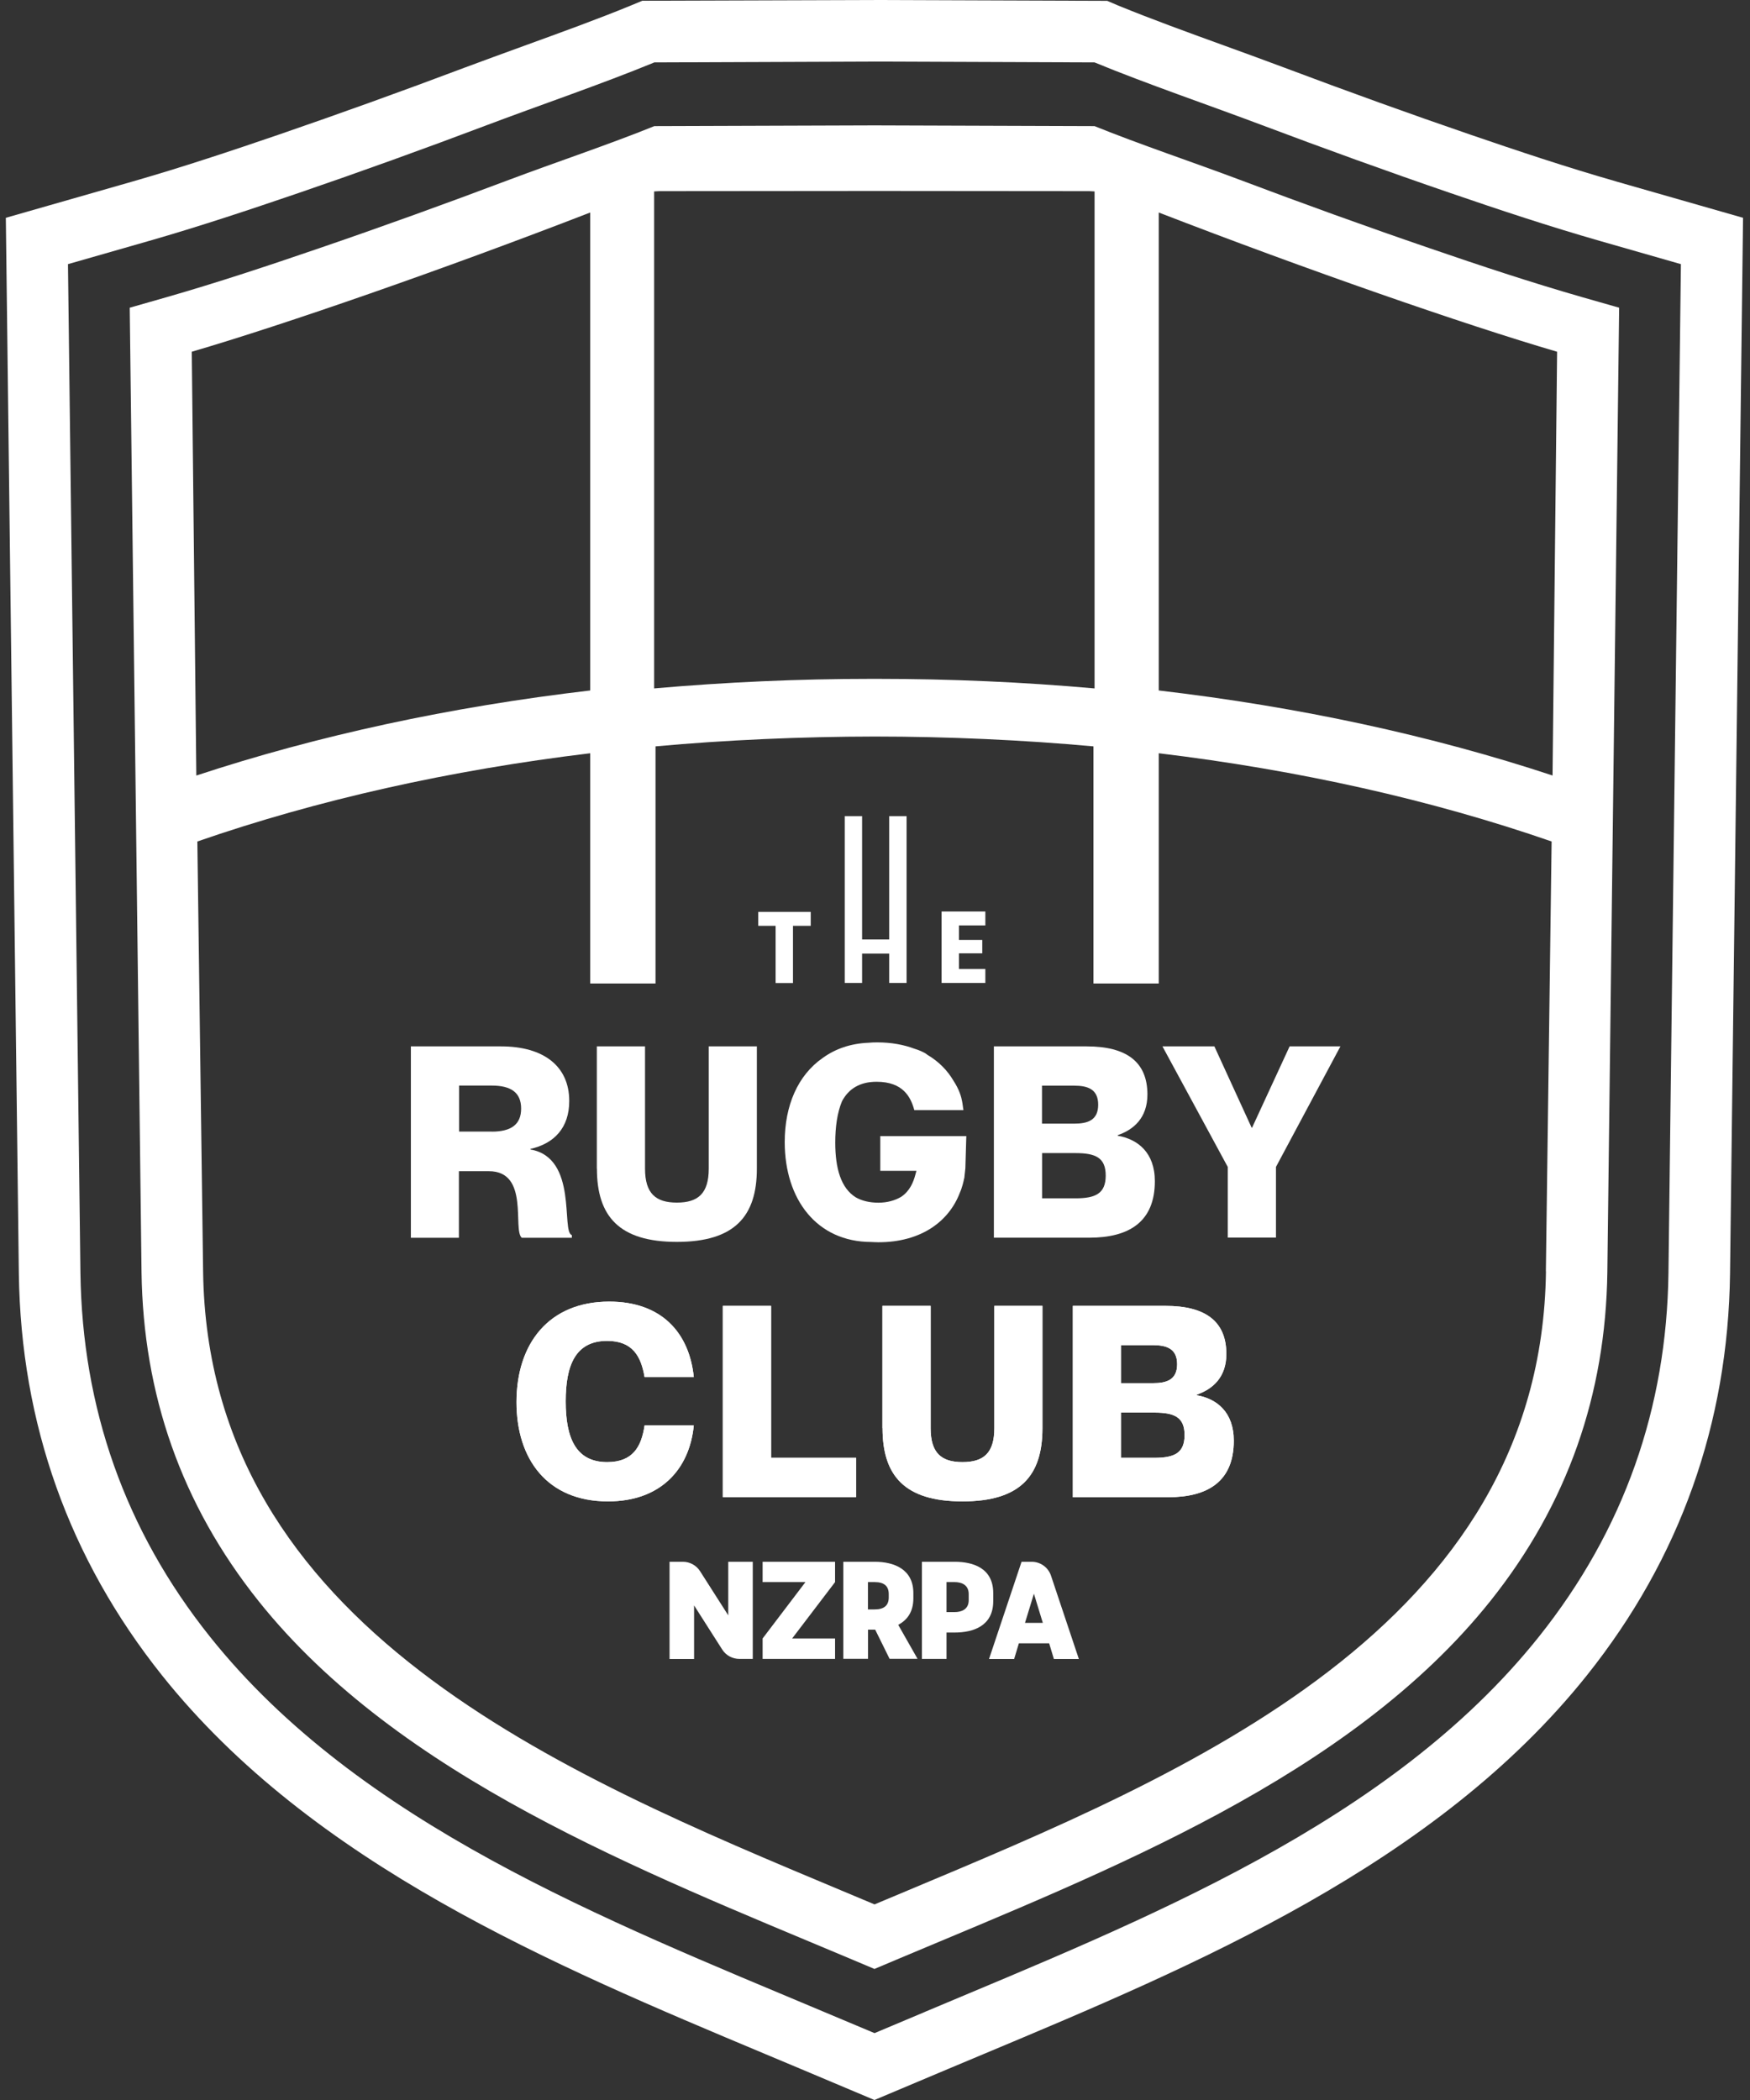
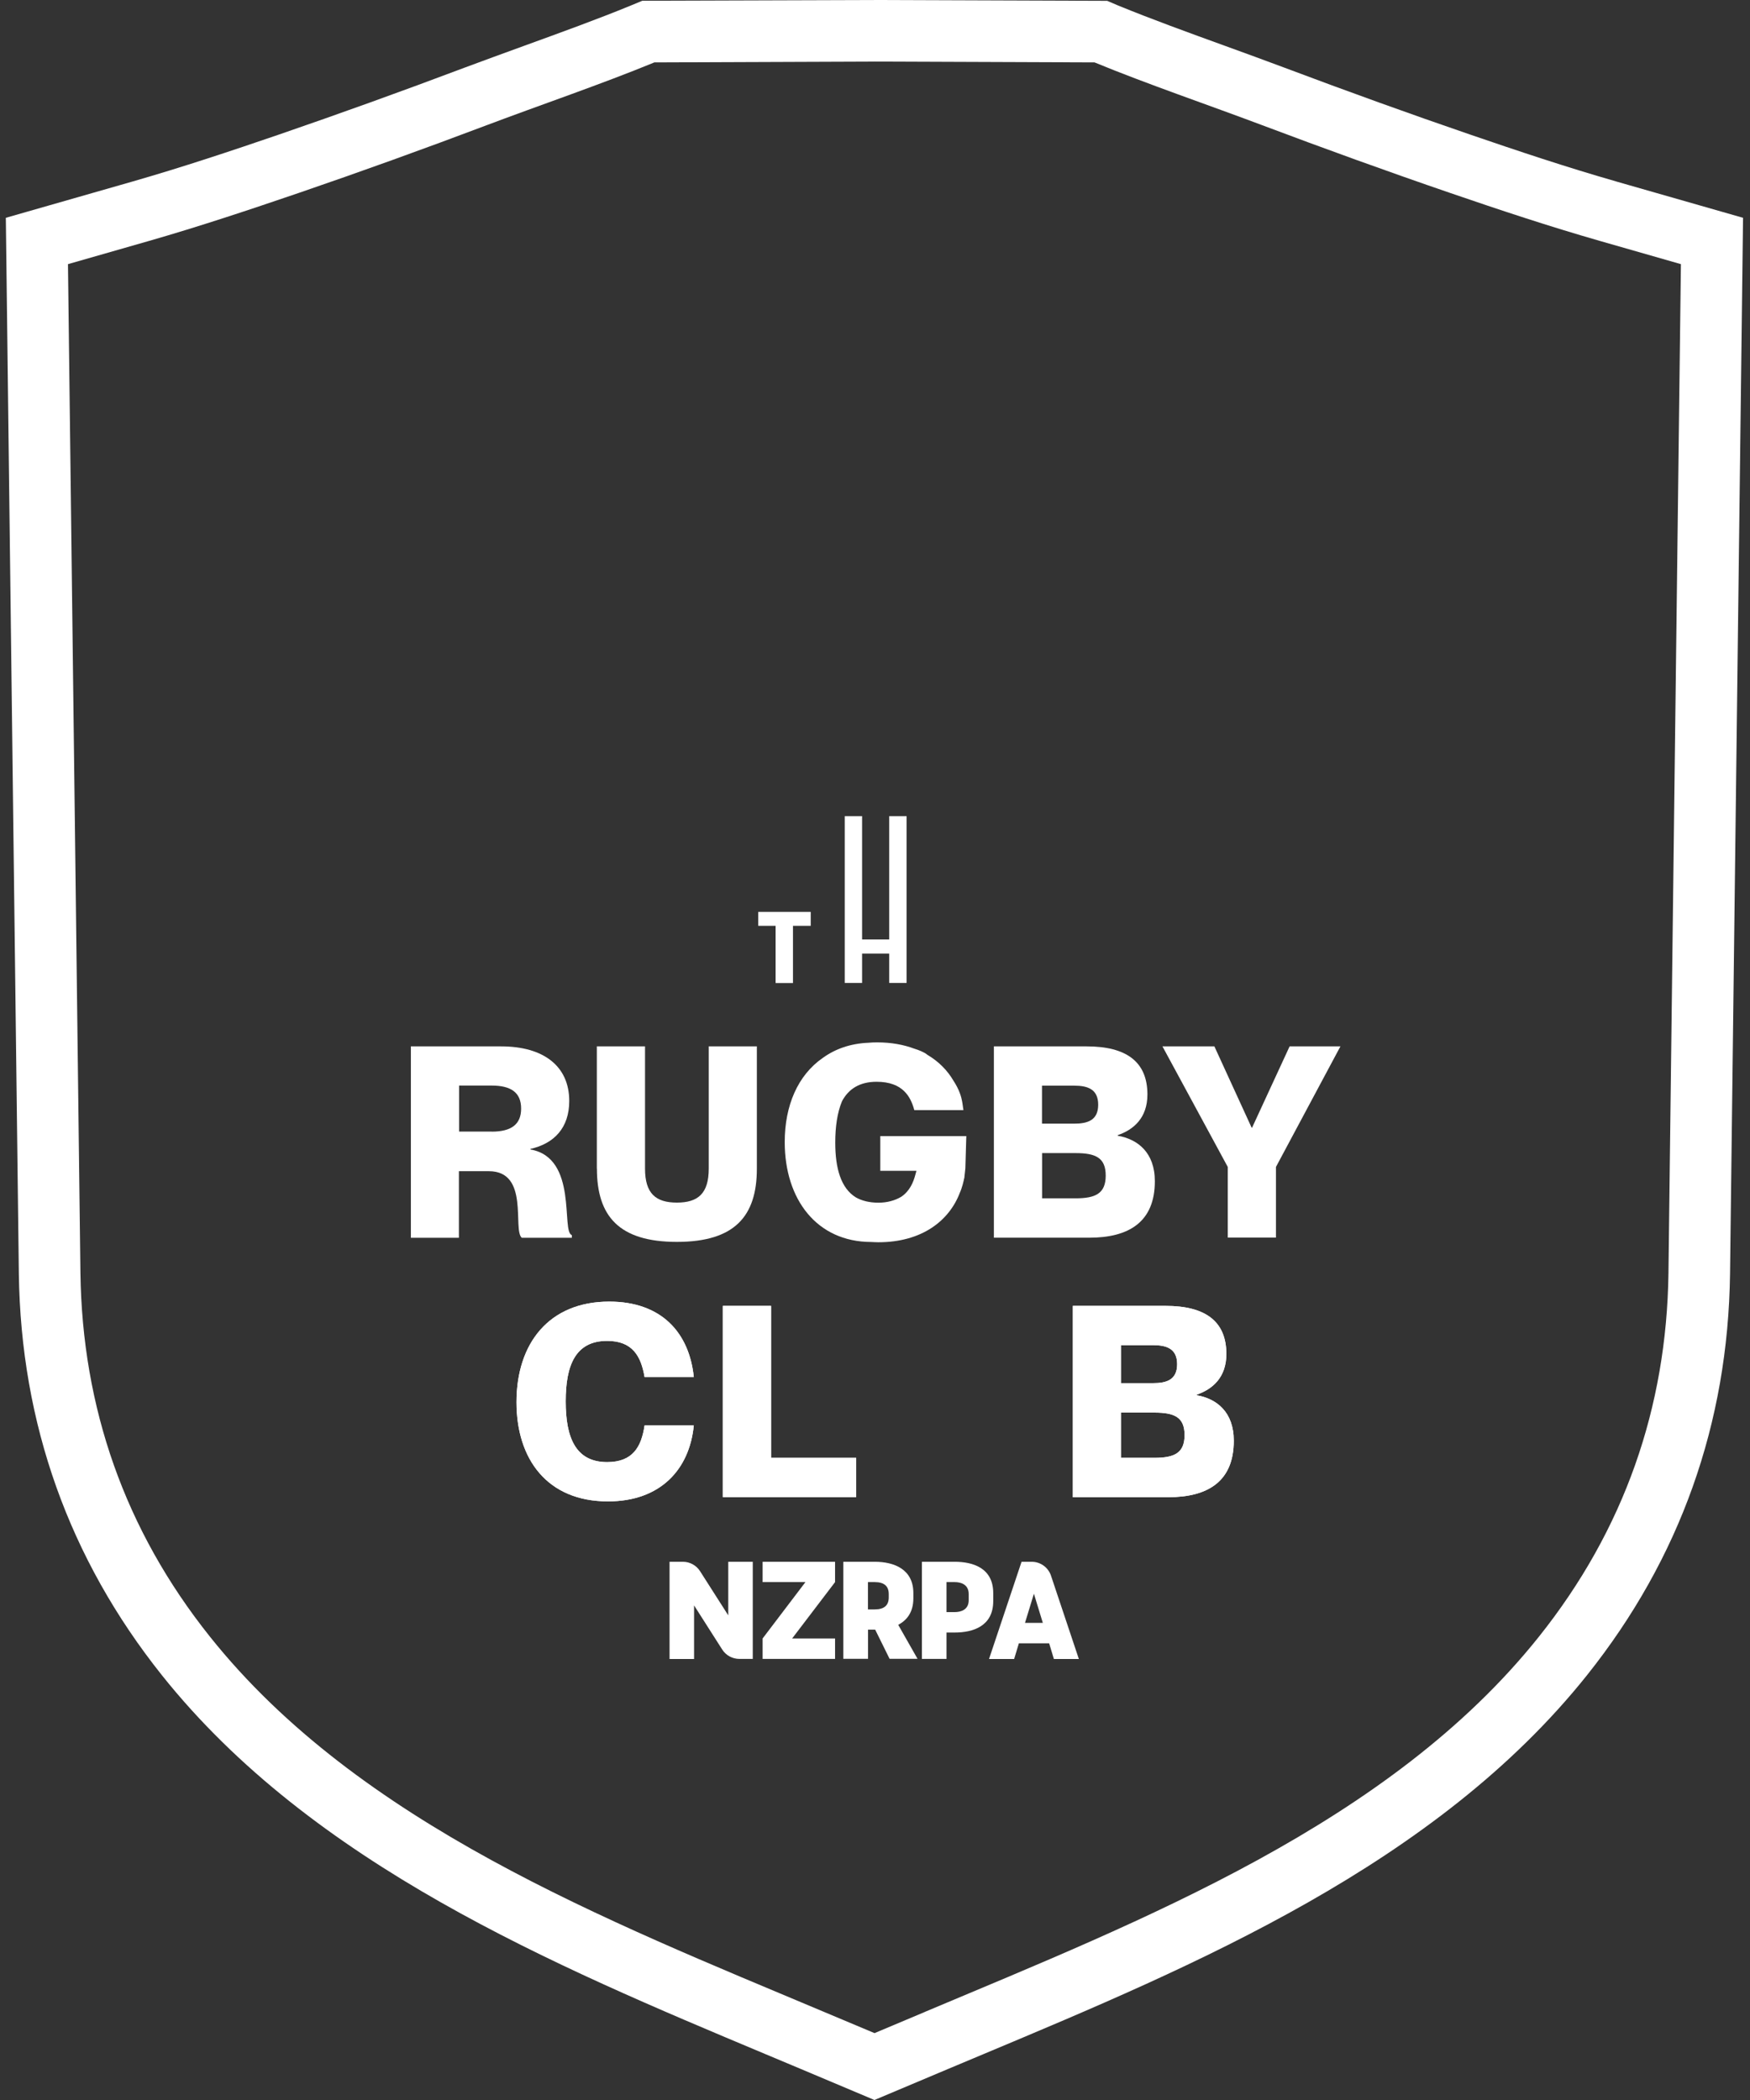
<svg xmlns="http://www.w3.org/2000/svg" width="150" height="180" viewBox="0 0 150 180" fill="none">
  <rect x="0" y="0" width="150" height="180" fill="#333333" stroke="none" />
  <g clip-path="url(#clip0_2112_9993)">
    <path d="M138.569 15.564C134.286 14.338 130.027 12.913 126.062 11.552C120.903 9.784 115.522 7.842 110.06 5.788C108.436 5.175 106.733 4.562 104.965 3.917C101.868 2.794 98.668 1.632 95.834 0.47L94.903 0.072L74.936 0L55.057 0.064L54.078 0.47C51.236 1.64 48.02 2.802 44.907 3.933C43.179 4.562 41.476 5.183 39.852 5.788C34.382 7.85 29.001 9.784 23.858 11.552C19.885 12.913 15.618 14.338 11.343 15.564L0.5 18.669L1.615 109.17C1.79 122.019 5.914 133.595 13.867 143.578C26.811 159.811 47.423 168.441 65.606 176.067L68.567 177.309L74.952 180L81.337 177.309L84.298 176.067C102.481 168.448 123.093 159.811 136.037 143.578C143.998 133.595 148.122 122.019 148.289 109.17L149.404 18.669L138.561 15.564H138.569ZM79.291 172.445L74.96 174.268L70.621 172.445C51.929 164.579 30.776 156.308 17.998 140.29C10.682 131.127 7.052 120.642 6.893 109.107L5.826 22.641L12.8 20.643C17.099 19.409 21.342 17.992 25.569 16.551C30.983 14.696 36.365 12.754 41.715 10.732C46.292 9.004 51.562 7.213 56.084 5.35L74.952 5.278L93.82 5.35C98.342 7.213 103.604 9.004 108.19 10.732C113.539 12.746 118.921 14.696 124.335 16.551C128.554 18 132.805 19.409 137.104 20.643L144.078 22.641L143.011 109.107C142.86 120.642 139.222 131.119 131.906 140.29C119.128 156.308 97.968 164.579 79.283 172.445" fill="white" />
-     <path d="M135.607 25.468C131.229 24.21 126.882 22.769 122.575 21.288C117.106 19.417 111.676 17.451 106.271 15.413C102.338 13.932 97.713 12.387 93.82 10.811L74.952 10.748L56.084 10.811C52.191 12.387 47.566 13.932 43.633 15.413C38.227 17.451 32.798 19.417 27.329 21.288C23.03 22.761 18.675 24.21 14.296 25.468L11.12 26.375L12.131 109.043C12.274 119.496 15.53 128.922 22.154 137.225C34.207 152.335 55.065 160.4 72.723 167.827L74.952 168.767L77.181 167.827C94.831 160.4 115.689 152.335 127.75 137.225C134.373 128.922 137.629 119.496 137.773 109.043L138.784 26.375L135.607 25.468ZM56.076 16.408L56.53 16.384H56.514L74.944 16.368L93.382 16.384H93.366L93.82 16.408V59.008C87.737 58.466 81.528 58.188 75.239 58.188C75.143 58.188 75.047 58.188 74.944 58.188C74.84 58.188 74.753 58.188 74.657 58.188C68.36 58.188 62.151 58.474 56.068 59.008V16.408H56.076ZM16.438 30.149C24.383 27.824 37.949 23.111 50.591 18.215V59.183C38.602 60.584 27.217 63.044 16.828 66.475L16.438 30.149ZM132.511 108.979C132.104 139.526 101.637 152.049 77.619 162.119L74.96 163.234L72.301 162.119C48.274 152.057 17.815 139.526 17.409 108.979L16.916 72.127C27.201 68.561 38.57 66.013 50.591 64.564V84.3H56.188V63.975C62.182 63.426 68.718 63.139 74.96 63.131C81.193 63.131 87.729 63.426 93.724 63.975V84.3H99.321V64.564C111.342 66.013 122.71 68.561 132.996 72.127L132.503 108.979H132.511ZM133.084 66.475C122.694 63.036 111.31 60.584 99.321 59.183V18.215C111.955 23.103 125.521 27.824 133.466 30.149L133.076 66.475H133.084Z" fill="white" />
    <path d="M79.02 142.193V133.866H81.83C83.391 133.866 85.134 134.399 85.134 136.548V137.241C85.134 139.398 83.383 139.932 81.83 139.932H81.13V142.193H79.028H79.02ZM81.13 138.18H81.83C82.388 138.18 83.032 137.965 83.032 137.161V136.636C83.032 135.824 82.388 135.609 81.83 135.609H81.13V138.18Z" fill="white" />
    <path d="M84.776 142.193L87.562 133.866H88.43C89.178 133.866 89.847 134.343 90.086 135.06L92.474 142.201H90.333L89.927 140.855H87.332L86.926 142.201H84.784L84.776 142.193ZM87.865 139.104H89.385L88.621 136.604L87.857 139.104H87.865Z" fill="white" />
    <path d="M57.39 142.193V133.866H58.536C59.134 133.866 59.691 134.176 60.009 134.678L62.422 138.459V133.866H64.523V142.193H63.377C62.78 142.193 62.222 141.89 61.904 141.389L59.492 137.607V142.201H57.382L57.39 142.193Z" fill="white" />
    <path d="M65.367 142.193V140.441L69.037 135.609H65.367V133.866H71.577V135.609L67.898 140.441H71.577V142.193H65.367Z" fill="white" />
    <path d="M44.27 120.189C44.27 115.165 47.041 111.567 52.223 111.567C56.697 111.567 59.078 114.226 59.468 118.031H55.248C54.946 116.24 54.213 114.934 52.04 114.934C49.309 114.934 48.489 117.044 48.489 120.117C48.489 123.19 49.317 125.323 52.04 125.323C54.237 125.323 54.978 124.018 55.248 122.179H59.468C59.102 125.936 56.626 128.691 52.112 128.691C46.905 128.691 44.27 125.069 44.27 120.181" fill="white" />
    <path d="M61.959 128.325V111.933H66.091V124.957H73.384V128.325H61.959Z" fill="white" />
-     <path d="M75.637 122.41V111.933H79.768V122.41C79.768 124.543 80.684 125.323 82.499 125.323C84.314 125.323 85.23 124.543 85.23 122.41V111.933H89.353V122.41C89.353 126.494 87.451 128.691 82.499 128.691C77.547 128.691 75.645 126.494 75.645 122.41" fill="white" />
    <path d="M91.957 128.325V111.933H99.91C103.325 111.933 105.116 113.262 105.116 116.057C105.116 118.071 103.922 119.082 102.569 119.544V119.591C104.289 119.886 105.753 121.032 105.753 123.492C105.753 126.979 103.532 128.333 100.133 128.333H91.949L91.957 128.325ZM98.835 118.556C99.982 118.556 100.897 118.278 100.897 116.932C100.897 115.587 99.982 115.3 98.835 115.3H96.081V118.556H98.835ZM98.947 124.957C100.666 124.957 101.534 124.543 101.534 123.007C101.534 121.47 100.666 121.08 98.947 121.08H96.081V124.957H98.947Z" fill="white" />
    <path d="M44.27 120.189C44.27 115.165 47.041 111.567 52.223 111.567C56.697 111.567 59.078 114.226 59.468 118.031H55.248C54.946 116.24 54.213 114.934 52.04 114.934C49.309 114.934 48.489 117.044 48.489 120.117C48.489 123.19 49.317 125.323 52.04 125.323C54.237 125.323 54.978 124.018 55.248 122.179H59.468C59.102 125.936 56.626 128.691 52.112 128.691C46.905 128.691 44.27 125.069 44.27 120.181" fill="white" />
    <path d="M61.959 128.325V111.933H66.091V124.957H73.384V128.325H61.959Z" fill="white" />
-     <path d="M75.637 122.41V111.933H79.768V122.41C79.768 124.543 80.684 125.323 82.499 125.323C84.314 125.323 85.23 124.543 85.23 122.41V111.933H89.353V122.41C89.353 126.494 87.451 128.691 82.499 128.691C77.547 128.691 75.645 126.494 75.645 122.41" fill="white" />
    <path d="M91.957 128.325V111.933H99.91C103.325 111.933 105.116 113.262 105.116 116.057C105.116 118.071 103.922 119.082 102.569 119.544V119.591C104.289 119.886 105.753 121.032 105.753 123.492C105.753 126.979 103.532 128.333 100.133 128.333H91.949L91.957 128.325ZM98.835 118.556C99.982 118.556 100.897 118.278 100.897 116.932C100.897 115.587 99.982 115.3 98.835 115.3H96.081V118.556H98.835ZM98.947 124.957C100.666 124.957 101.534 124.543 101.534 123.007C101.534 121.47 100.666 121.08 98.947 121.08H96.081V124.957H98.947Z" fill="white" />
    <path d="M35.218 106.081V89.69H42.949C46.595 89.69 48.792 91.385 48.792 94.371C48.792 96.663 47.51 98.017 45.464 98.479V98.526C49.572 99.235 48.076 105.588 49.015 105.866V106.097H44.724C43.92 105.413 45.409 100.389 41.906 100.389H39.334V106.097H35.211L35.218 106.081ZM42.145 96.998C43.793 96.998 44.668 96.401 44.668 95.023C44.668 93.646 43.8 93.049 42.145 93.049H39.35V96.99H42.145V96.998Z" fill="white" />
    <path d="M51.157 100.166V89.69H55.288V100.166C55.288 102.3 56.204 103.08 58.019 103.08C59.834 103.08 60.75 102.3 60.75 100.166V89.69H64.874V100.166C64.874 104.25 62.971 106.448 58.019 106.448C53.067 106.448 51.164 104.25 51.164 100.166" fill="white" />
    <path d="M85.19 106.081V89.69H93.143C96.559 89.69 98.35 91.019 98.35 93.813C98.35 95.828 97.156 96.839 95.802 97.3V97.348C97.522 97.643 98.987 98.789 98.987 101.249C98.987 104.736 96.766 106.089 93.366 106.089H85.182L85.19 106.081ZM92.069 96.313C93.215 96.313 94.13 96.035 94.13 94.689C94.13 93.344 93.215 93.057 92.069 93.057H89.314V96.313H92.069ZM92.188 102.714C93.908 102.714 94.775 102.3 94.775 100.763C94.775 99.227 93.908 98.837 92.188 98.837H89.322V102.714H92.188Z" fill="white" />
    <path d="M105.236 106.081V100.023L99.639 89.69H104.09L107.282 96.656H107.322L110.538 89.69H114.893L109.368 100.023V106.081H105.236Z" fill="white" />
    <path d="M82.651 101.01C82.69 100.66 82.746 100.135 82.746 100.135L82.826 97.38H75.454V100.357H78.551L78.463 100.676C78.288 101.353 77.969 102.093 77.253 102.579C76.72 102.897 76.051 103.088 75.294 103.088C74.538 103.088 73.877 102.929 73.36 102.634C72.078 101.846 71.593 100.142 71.593 97.937C71.593 96.616 71.76 95.374 72.174 94.387C72.731 93.344 73.678 92.723 75.135 92.723C77.404 92.723 78.065 94.028 78.368 95.151H82.579C82.579 95.103 82.563 95.047 82.555 95C82.555 94.96 82.547 94.896 82.531 94.817C82.515 94.673 82.483 94.498 82.468 94.41C82.404 94.036 82.229 93.399 81.727 92.635C81.21 91.751 80.469 90.995 79.506 90.422C79.442 90.374 79.379 90.326 79.307 90.279C79.195 90.207 79.068 90.159 78.941 90.096C78.781 90.024 78.59 89.952 78.376 89.889C77.46 89.546 76.401 89.347 75.191 89.347C74.936 89.347 74.681 89.355 74.435 89.379C72.906 89.443 71.593 89.904 70.526 90.677C68.384 92.157 67.262 94.761 67.262 97.889C67.262 102.825 70.024 106.44 74.658 106.456C74.865 106.464 75.072 106.479 75.287 106.479C79.004 106.479 81.353 104.648 82.268 102.244C82.46 101.838 82.619 101.161 82.635 101.026L82.651 101.01Z" fill="white" />
    <path d="M72.285 142.193V133.866H74.976C76.656 133.866 78.288 134.518 78.288 136.549V137.002C78.288 138.173 77.747 138.873 76.99 139.271L78.646 142.185H76.25L75.016 139.685H74.403V142.185H72.293L72.285 142.193ZM74.395 137.95H74.976C75.772 137.95 76.178 137.615 76.178 136.923V136.636C76.178 135.943 75.772 135.609 74.976 135.609H74.395V137.942V137.95Z" fill="white" />
    <path d="M77.707 69.954V84.252H76.218V81.737H73.893V84.252H72.405V69.954H73.893V80.526H76.218V69.954H77.707Z" fill="white" />
-     <path d="M82.197 79.324V80.566H84.195V81.713H82.197V83.058H84.458V84.252H80.708V78.13H84.458V79.324H82.197Z" fill="white" />
    <path d="M69.491 78.162V79.356H67.97V84.26H66.481V79.356H64.993V78.162H69.491Z" fill="white" />
  </g>
  <defs>
    <clipPath id="clip0_2112_9993">
      <rect width="148.912" height="180" fill="white" transform="translate(0.5)" />
    </clipPath>
  </defs>
</svg>